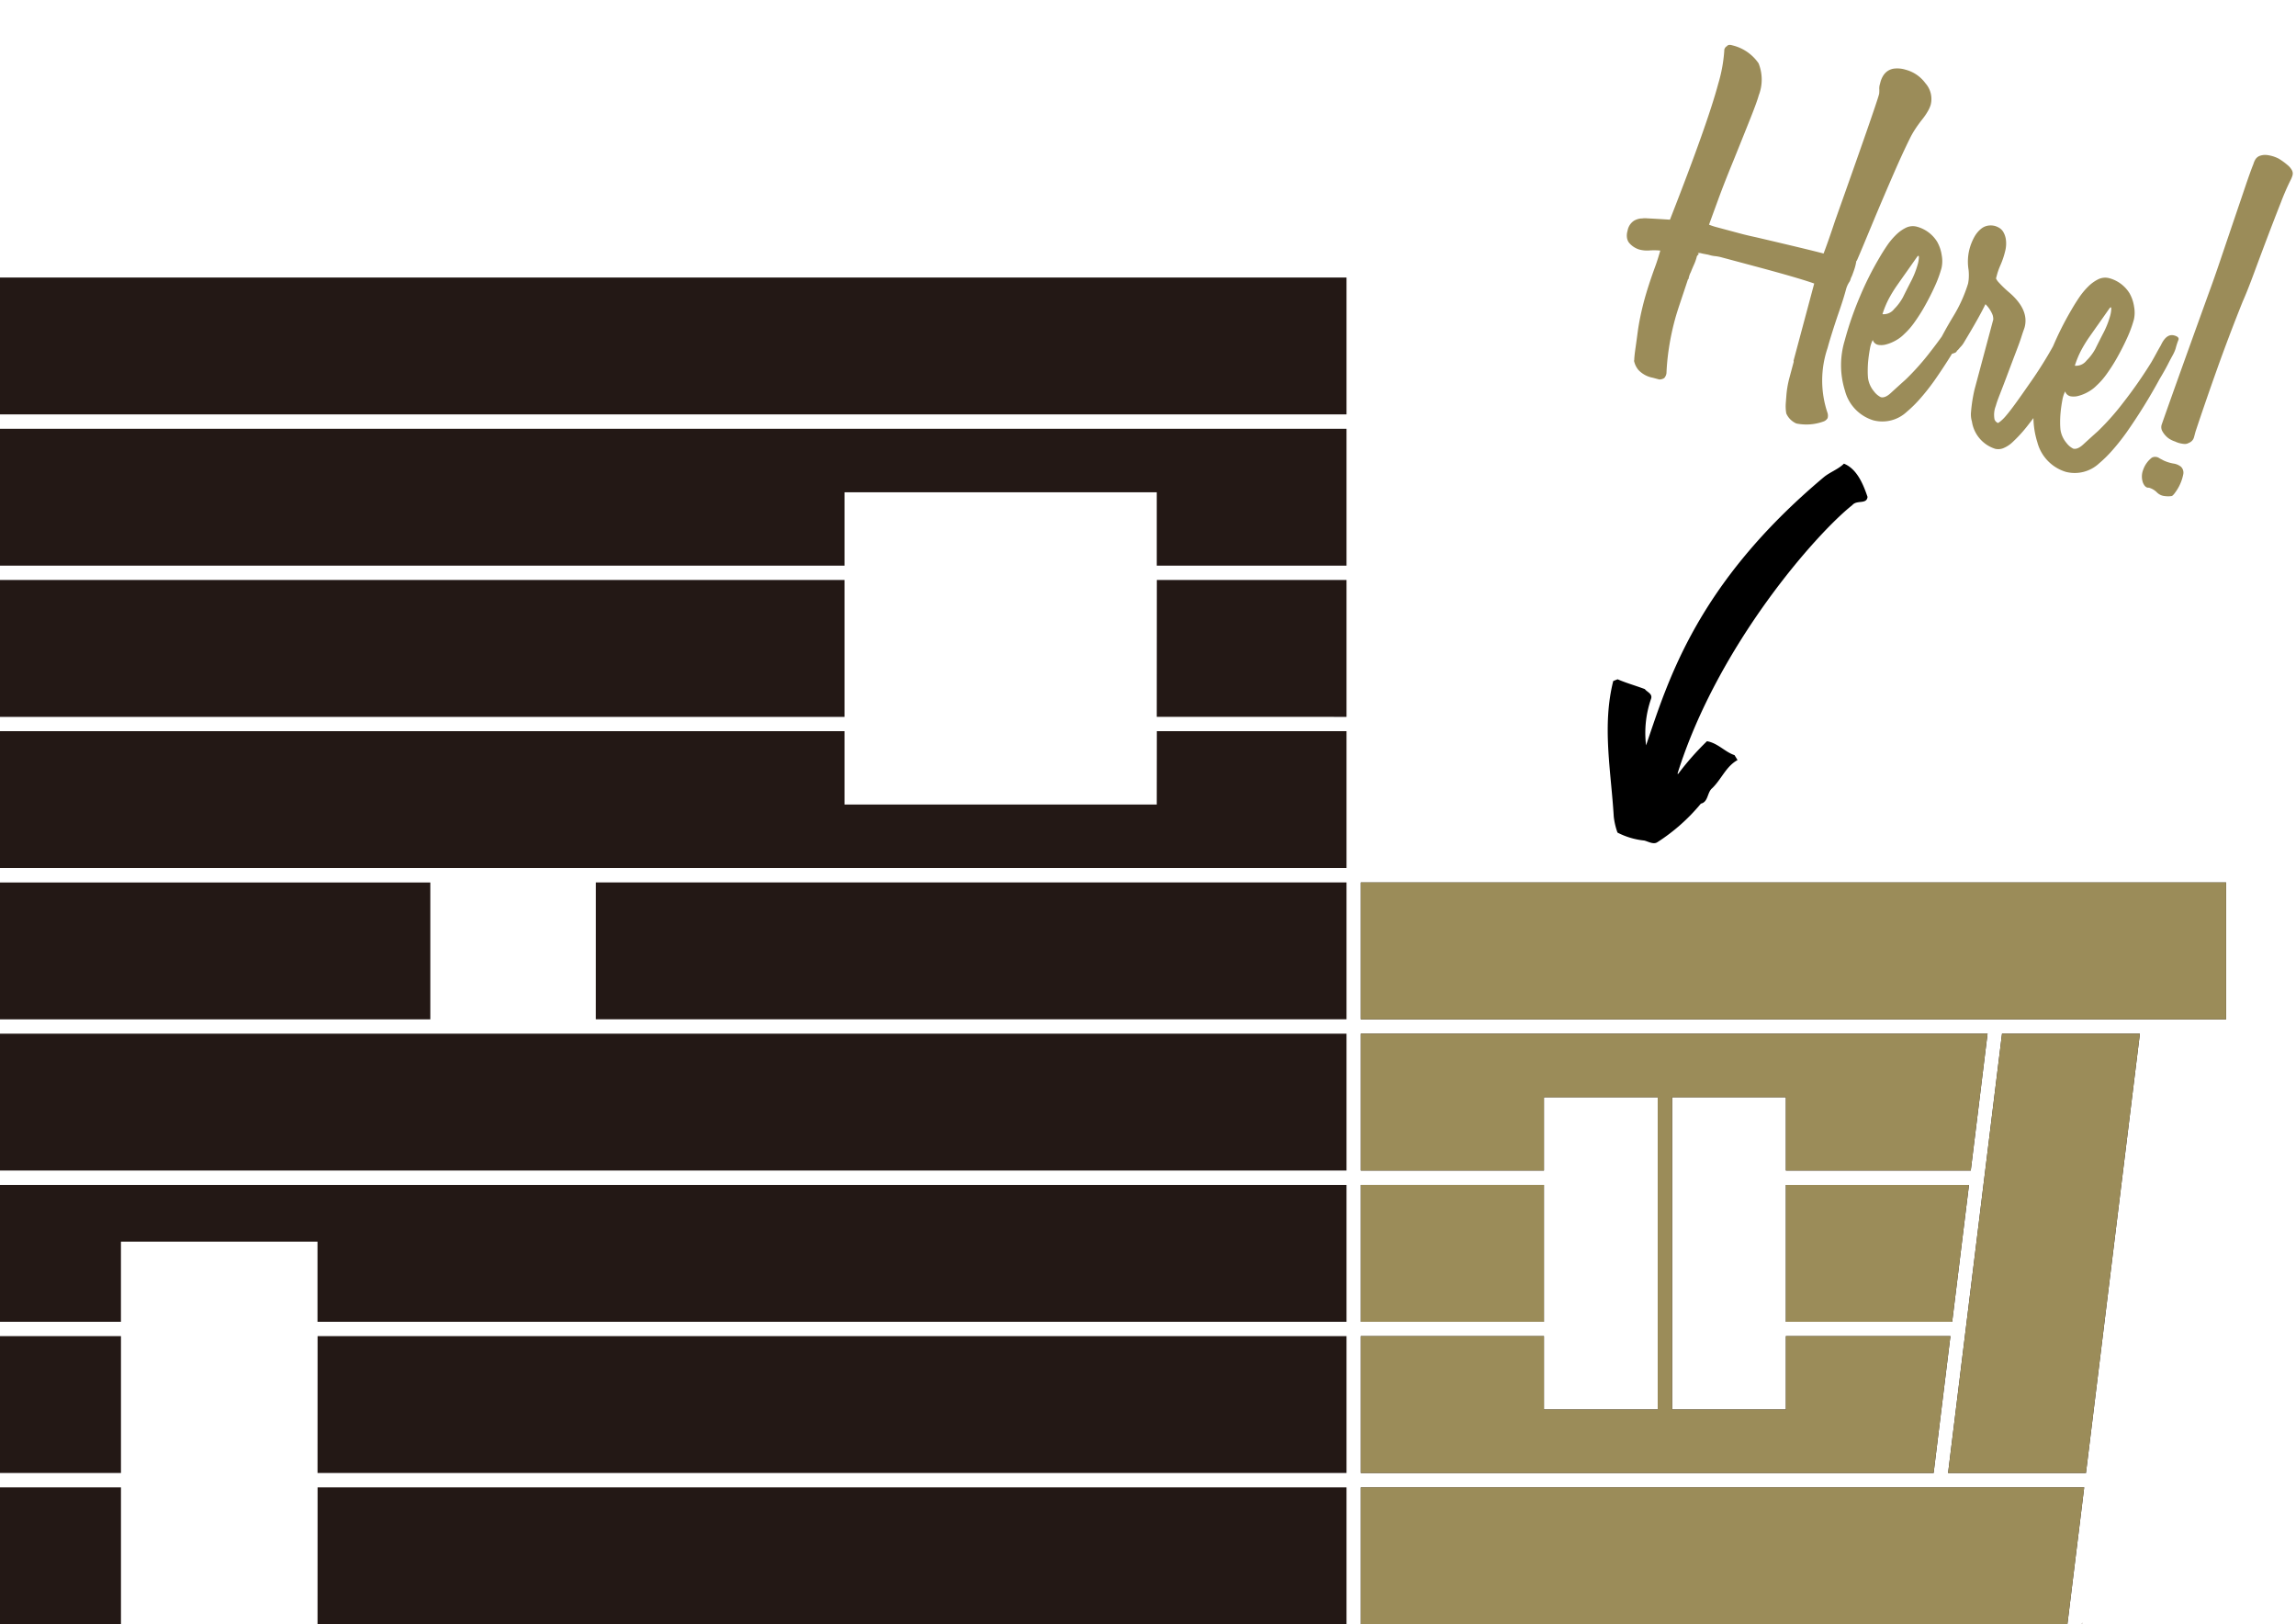
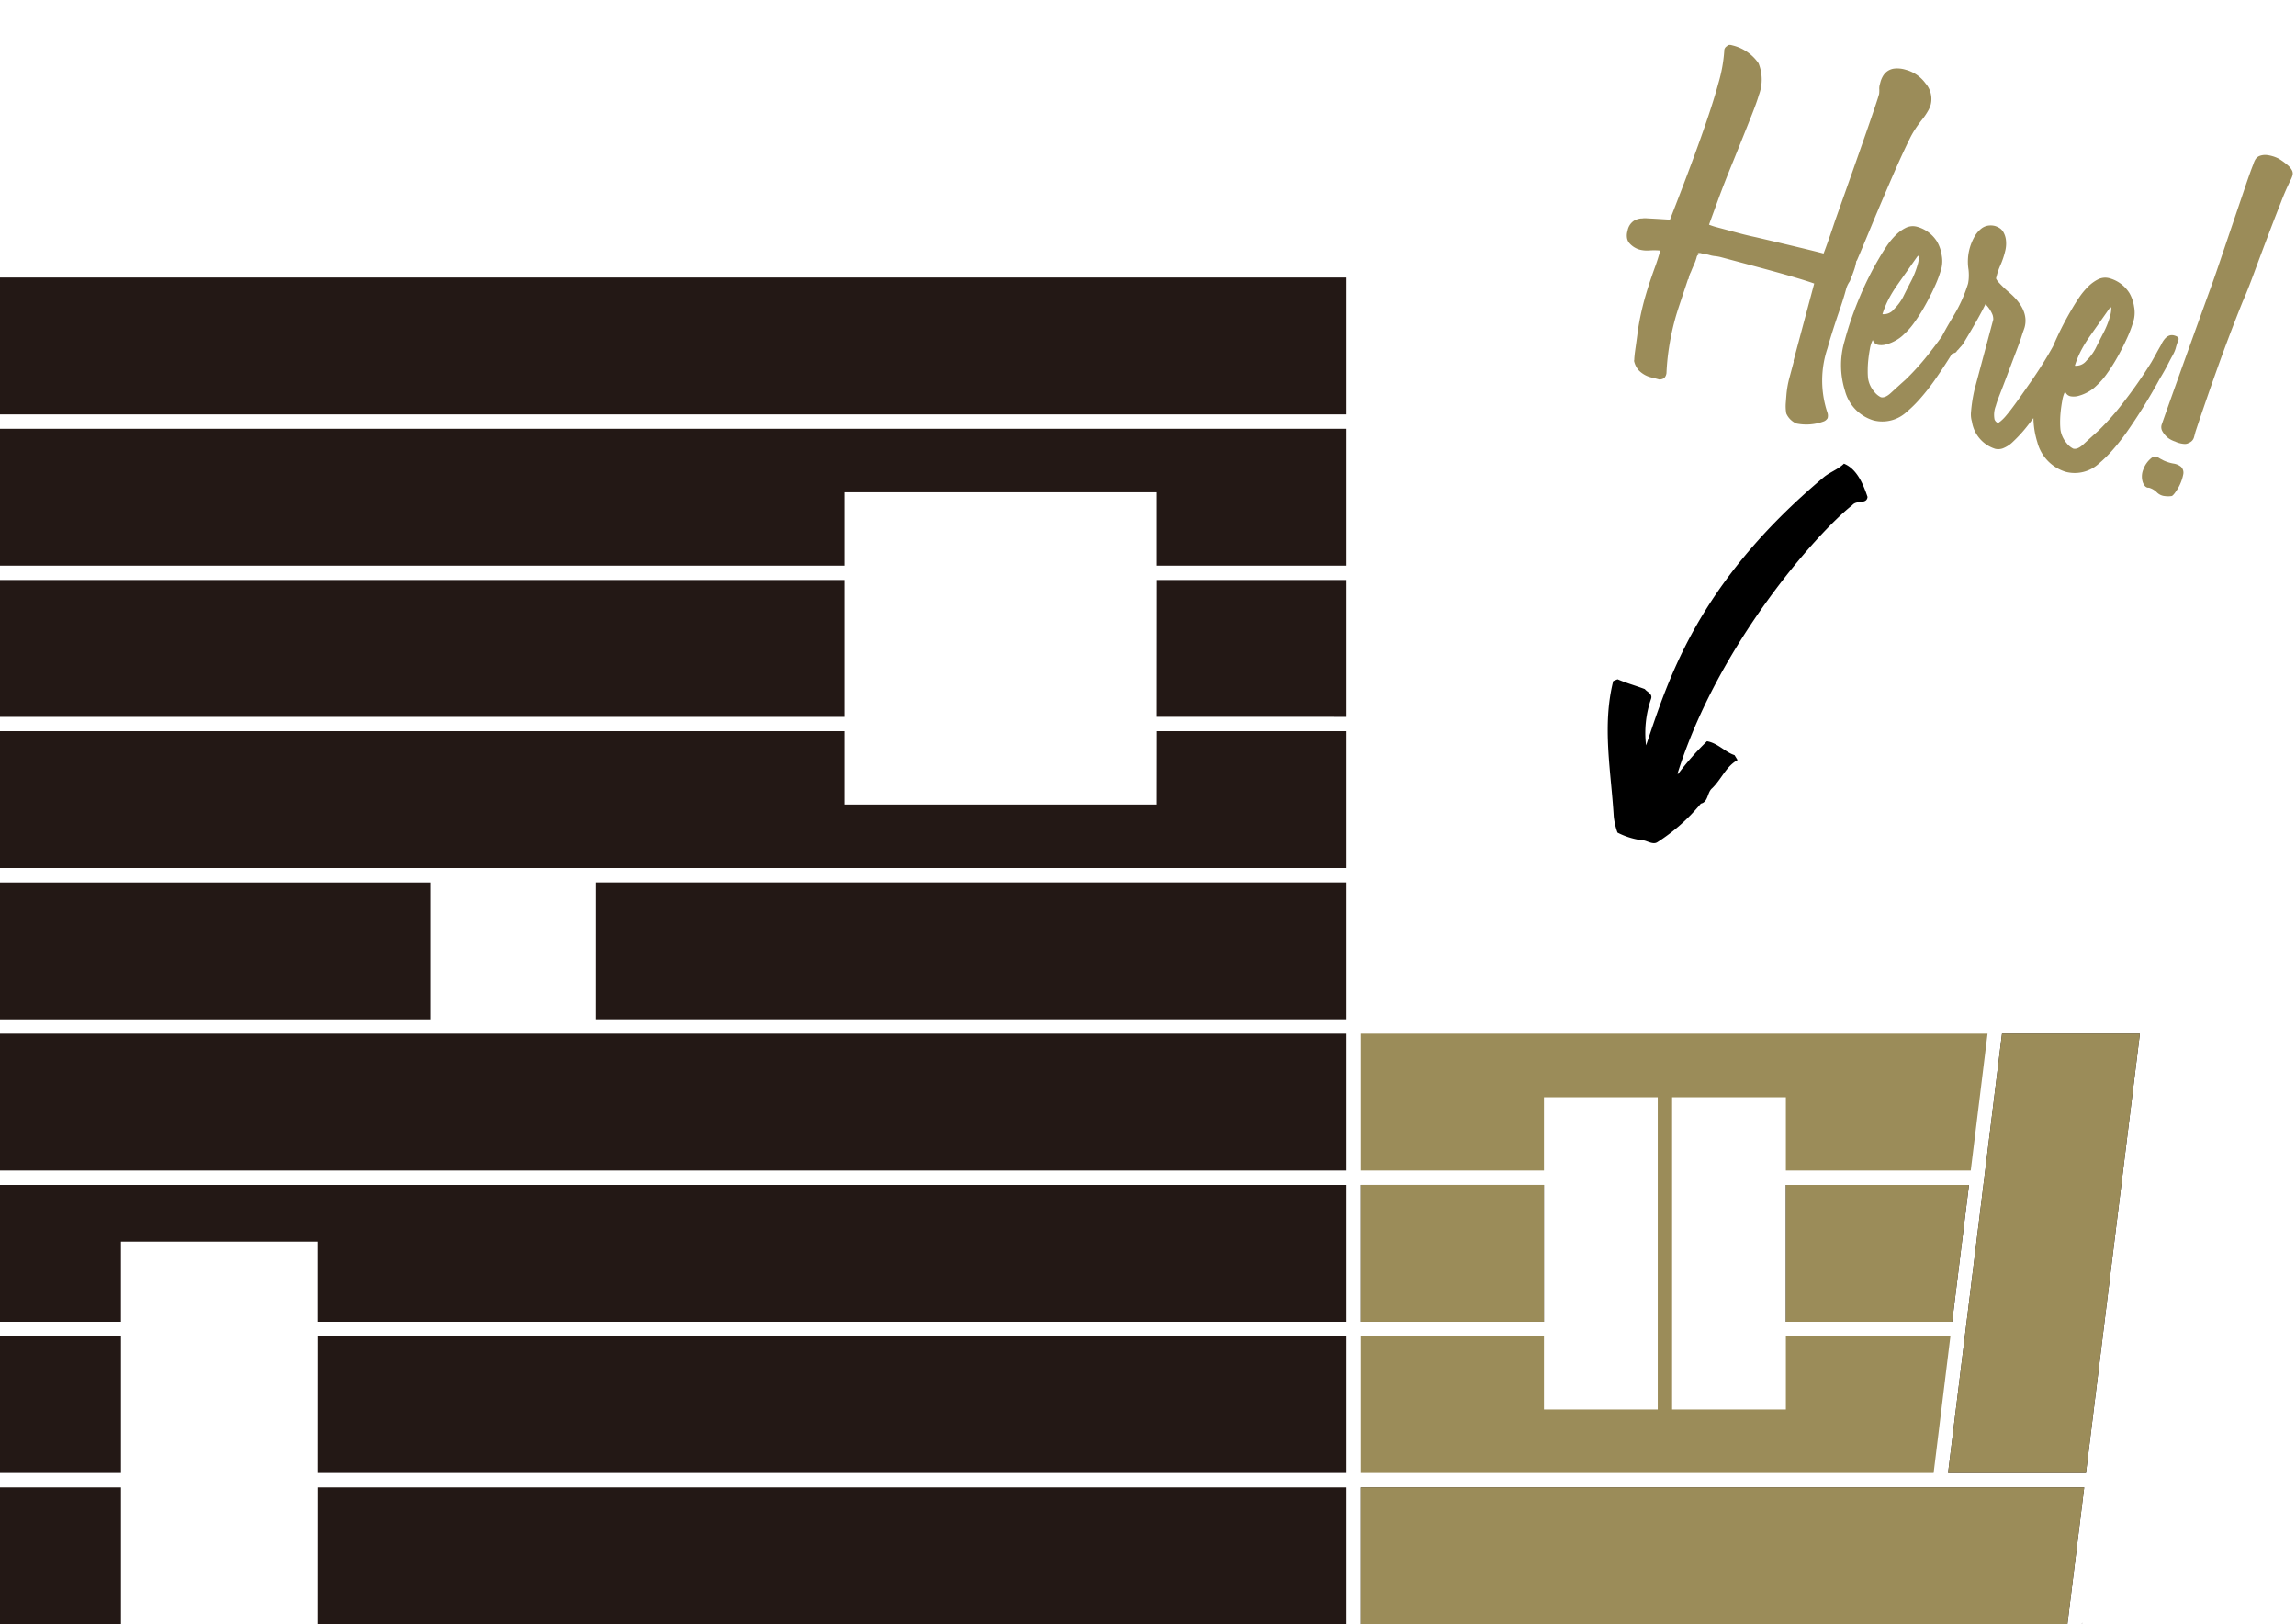
<svg xmlns="http://www.w3.org/2000/svg" width="223.011" height="157.736" viewBox="0 0 223.011 157.736">
  <g id="グループ_609" data-name="グループ 609" transform="translate(-448.212 -1929.578)">
    <path id="パス_4335" data-name="パス 4335" d="M-11.5-5.5A9.8,9.8,0,0,0-9.865.6a.9.9,0,0,1,.129.473.77.77,0,0,1-.258.387,4.873,4.873,0,0,1-2.536.9,1.886,1.886,0,0,1-1.2-.688,4.084,4.084,0,0,1-.3-.924q-.086-.451-.172-.924a9.527,9.527,0,0,1-.129-1.569V-3.31a.17.17,0,0,0-.021-.107.088.088,0,0,1-.021-.064v-7.737q-1.547-.129-5.932-.129h-3.439a3.813,3.813,0,0,0-.58.043,3.016,3.016,0,0,1-.408.043h-.344q-.473.043-.666.043a.569.569,0,0,0-.322.086q.043,0,.129.086a.335.335,0,0,0-.129.3,4.7,4.7,0,0,1-.064.774q-.064.387-.107.774a2.208,2.208,0,0,0-.043.731h-.043q-.086,1.461-.15,2.493t-.064,1.633a24.751,24.751,0,0,0,.15,2.816A21.958,21.958,0,0,0-25.984.9a.889.889,0,0,1-.086.516.864.864,0,0,1-.43.258h-.645a2.561,2.561,0,0,1-1.547-.365,2.039,2.039,0,0,1-.645-.752V.516a.588.588,0,0,0-.021-.129Q-29.38.3-29.423.043t-.107-.8q-.064-.537-.193-1.526-.086-.688-.129-1.419T-29.9-5.244q0-.774.043-1.633t.129-1.848q.043-.43.064-.967t.021-.752a6.144,6.144,0,0,0-1.01.258,2.934,2.934,0,0,1-.967.172h-.043a2.1,2.1,0,0,1-1.118-.387,1.07,1.07,0,0,1-.3-.387,1.549,1.549,0,0,1-.129-.688,1.456,1.456,0,0,1,.344-1.1,1.652,1.652,0,0,1,.645-.408.33.33,0,0,0,.129-.043,2.041,2.041,0,0,1,.387-.107l.817-.172q.516-.107,1.376-.279.559-4.986.838-8.468t.279-5.5a14.543,14.543,0,0,0-.258-3.224.491.491,0,0,1,.129-.516q.086-.215.43-.215H-28a4.292,4.292,0,0,1,2.88,1.032,4.25,4.25,0,0,1,.817,3.009q0,.6-.193,2.257t-.537,4.449q-.3,2.321-.451,4t-.236,2.665a6.7,6.7,0,0,0,.817.043h2.364q.688,0,1.5-.043,2.708-.086,4.384-.129t2.407-.043q.129-1.2.258-3.4.473-5.889.709-9.113t.236-3.783v-.086a3.56,3.56,0,0,0-.086-.387,1.456,1.456,0,0,1-.086-.451v-.365a2.407,2.407,0,0,1,.064-.473,1.608,1.608,0,0,1,.258-.58,1.478,1.478,0,0,1,.6-.473,2.718,2.718,0,0,1,1.139-.193,3.473,3.473,0,0,1,2.192.774,2.3,2.3,0,0,1,1.032,1.891A3.08,3.08,0,0,1-8-30.39a6.254,6.254,0,0,1-.365,1.075q-.258.6-.43,1.139a8.065,8.065,0,0,0-.258,1.01q-.3,1.5-.6,3.482t-.645,4.47q-.258,1.934-.408,3.052t-.236,1.676a.088.088,0,0,1-.021.064.088.088,0,0,0-.021.064,4.443,4.443,0,0,1,.021.752q-.021.365-.064.752a1.333,1.333,0,0,0-.043.322.878.878,0,0,1-.043.279,2.434,2.434,0,0,0-.129.774v.086q0,.989-.129,2.665Q-11.5-6.577-11.5-5.5ZM1.354-15.389q.559,0,.516.322a6.587,6.587,0,0,0-.043.838q0,.086-.021.279a4.361,4.361,0,0,1-.107.537q-.086.344-.215.946t-.387,1.5A53.616,53.616,0,0,1-.666-5.115,21.28,21.28,0,0,1-1.59-2.987,11.927,11.927,0,0,1-2.472-1.5,3.471,3.471,0,0,1-5.395.129a4.082,4.082,0,0,1-3.4-2.063A8.254,8.254,0,0,1-10.08-6.62a32.18,32.18,0,0,1,.322-4.513,30.492,30.492,0,0,1,.838-4.084q.172-.645.408-1.333a6.842,6.842,0,0,1,.58-1.268,3.7,3.7,0,0,1,.774-.946,1.54,1.54,0,0,1,1.032-.365,3.332,3.332,0,0,1,2.235.9,3.739,3.739,0,0,1,.774,1.161,3.079,3.079,0,0,1,.3,1.2,11.576,11.576,0,0,1-.172,1.891q-.172,1.032-.43,2.042A16.6,16.6,0,0,1-4-10.08a7.005,7.005,0,0,1-.666,1.354,3.546,3.546,0,0,1-.6.774,3.888,3.888,0,0,1-.8.623,1.764,1.764,0,0,1-.774.258.7.7,0,0,1-.623-.322,2.916,2.916,0,0,0-.043.9q.043.559.129,1.1a9.616,9.616,0,0,0,.215,1.01,7,7,0,0,0,.215.688,2.575,2.575,0,0,0,.9,1.1,1.873,1.873,0,0,0,.774.365q.43,0,.838-.645t1.053-1.633A24.424,24.424,0,0,0-1.741-7.78,43.632,43.632,0,0,0-.107-12.294q.129-.473.236-.924t.236-.924Q.58-15.389,1.354-15.389Zm-6.749-.9q-.344.946-.623,1.7t-.537,1.461a12.766,12.766,0,0,0-.43,1.44A9.03,9.03,0,0,0-7.2-10.058a1.277,1.277,0,0,0,.967-.774A4.891,4.891,0,0,0-5.7-12.165q.172-.86.365-1.741a8.5,8.5,0,0,0,.193-1.827A2.834,2.834,0,0,0-5.2-16.27Q-5.266-16.592-5.395-16.291ZM11.37-15.26a1.642,1.642,0,0,1,.58.193q.408.193.408,1.1,0,1.5-1.805,7.178-.731,2.149-1.29,3.439a13.625,13.625,0,0,1-1.01,1.977,2.874,2.874,0,0,1-.817.9,1.339,1.339,0,0,1-.666.215A3.29,3.29,0,0,1,3.89-2.235a2.374,2.374,0,0,1-.322-.86A14.8,14.8,0,0,1,3.331-5.33v-7.007a1.33,1.33,0,0,0-.172-.408,3.009,3.009,0,0,0-.946-.838q-.258,1.376-1.032,4.041A2.262,2.262,0,0,1,.924-8.9L.8-8.64a.5.5,0,0,1-.086.129.363.363,0,0,1-.215.3.431.431,0,0,1-.516.086L-.666-8.3a.616.616,0,0,1-.473-.6v-.15a2.067,2.067,0,0,1,.064-.387q.064-.279.193-.8t.387-1.419a13.955,13.955,0,0,0,.559-3.4q0-.086-.043-.408a4.96,4.96,0,0,0-.258-.924,4.882,4.882,0,0,1-.43-1.848,5.1,5.1,0,0,1,.172-1.461,2.659,2.659,0,0,1,.43-.881,1.427,1.427,0,0,1,.58-.451,1.674,1.674,0,0,1,.623-.129,1.836,1.836,0,0,1,.43.064,1.154,1.154,0,0,1,.494.279,1.977,1.977,0,0,1,.43.623,2.934,2.934,0,0,1,.236,1.053,8.041,8.041,0,0,1-.086,1.5,7.006,7.006,0,0,0-.086.9v.473a1.312,1.312,0,0,0,.344.3,11.151,11.151,0,0,0,1.247.688q2.321,1.118,2.321,2.88,0,.086-.021.322t-.043.709q-.021.473-.107,1.29T6.082-7.952q-.086.9-.15,1.5t-.107.989q-.043.387-.064.645T5.738-4.3a2.373,2.373,0,0,0,.215,1.29.587.587,0,0,0,.43.258q.043-.043.193-.236a4.139,4.139,0,0,0,.387-.688q.236-.494.559-1.333t.8-2.171a39.669,39.669,0,0,0,1.805-6.491,1.941,1.941,0,0,1,.516-1.29A1.214,1.214,0,0,1,11.37-15.26Zm9.328-.129q.559,0,.516.322a6.587,6.587,0,0,0-.043.838q0,.086-.021.279a4.361,4.361,0,0,1-.107.537q-.086.344-.215.946t-.387,1.5a53.616,53.616,0,0,1-1.762,5.846,21.279,21.279,0,0,1-.924,2.128A11.927,11.927,0,0,1,16.872-1.5,3.471,3.471,0,0,1,13.949.129a4.082,4.082,0,0,1-3.4-2.063A8.254,8.254,0,0,1,9.263-6.62a32.18,32.18,0,0,1,.322-4.513,30.492,30.492,0,0,1,.838-4.084q.172-.645.408-1.333a6.842,6.842,0,0,1,.58-1.268,3.7,3.7,0,0,1,.774-.946,1.54,1.54,0,0,1,1.032-.365,3.332,3.332,0,0,1,2.235.9,3.739,3.739,0,0,1,.774,1.161,3.079,3.079,0,0,1,.3,1.2,11.576,11.576,0,0,1-.172,1.891q-.172,1.032-.43,2.042a16.6,16.6,0,0,1-.58,1.848,7.005,7.005,0,0,1-.666,1.354,3.546,3.546,0,0,1-.6.774,3.888,3.888,0,0,1-.8.623,1.764,1.764,0,0,1-.774.258.7.7,0,0,1-.623-.322,2.916,2.916,0,0,0-.043.9q.043.559.129,1.1a9.616,9.616,0,0,0,.215,1.01A7,7,0,0,0,12.4-3.7a2.575,2.575,0,0,0,.9,1.1,1.873,1.873,0,0,0,.774.365q.43,0,.838-.645t1.053-1.633A24.424,24.424,0,0,0,17.6-7.78a43.632,43.632,0,0,0,1.633-4.513q.129-.473.236-.924t.236-.924Q19.923-15.389,20.7-15.389Zm-6.749-.9q-.344.946-.623,1.7t-.537,1.461a12.766,12.766,0,0,0-.43,1.44,9.03,9.03,0,0,0-.215,1.633,1.277,1.277,0,0,0,.967-.774,4.891,4.891,0,0,0,.537-1.333q.172-.86.365-1.741a8.5,8.5,0,0,0,.193-1.827,2.834,2.834,0,0,0-.064-.537Q14.078-16.592,13.949-16.291ZM23.491-5.459a2.407,2.407,0,0,1-.473-.064,1.837,1.837,0,0,1-.58-.236,2.136,2.136,0,0,1-.473-.387.8.8,0,0,1-.193-.559q.086-1.2.365-4.6t.752-8.941q.129-1.376.258-3.374t.258-3.955q.129-1.956.236-3.589t.193-2.278a1.962,1.962,0,0,1,.064-.473.844.844,0,0,1,.3-.451,1.533,1.533,0,0,1,.688-.279,3.4,3.4,0,0,1,1.182.043,6.5,6.5,0,0,1,1.053.408,1.6,1.6,0,0,1,.516.387.655.655,0,0,1,.15.408,2.187,2.187,0,0,1-.043.43,23.668,23.668,0,0,0-.365,2.407q-.193,1.676-.387,3.589t-.365,3.761q-.172,1.848-.344,2.923-.43,3.568-.709,7.007t-.451,6.4v.516a.817.817,0,0,1-.344.688.757.757,0,0,1-.408.215,2.525,2.525,0,0,1-.451.043,2.184,2.184,0,0,1-.344-.021Q23.448-5.459,23.491-5.459Zm1.376,4.427q-.215.688-.365.774a2.309,2.309,0,0,1-.623.172,1.238,1.238,0,0,1-.86-.15,1.77,1.77,0,0,0-.86-.236q-.344.129-.688-.322a1.8,1.8,0,0,1-.3-1.225,2.522,2.522,0,0,1,.516-1.354.717.717,0,0,1,.645-.15,1.987,1.987,0,0,0,.236.064q.107.021.279.064a3.87,3.87,0,0,0,.989.043,1.538,1.538,0,0,1,.8.107.8.8,0,0,1,.408.645A4.339,4.339,0,0,1,24.867-1.032Z" transform="translate(635.41 1971.666) rotate(14.986)" fill="#9b8c59" />
    <path id="パス_688" data-name="パス 688" d="M4275.92,2011.206c.368.085.888.419,1.274.161a18.243,18.243,0,0,0,4.223-3.744c.733-.164.6-1.088,1.1-1.5.911-.879,1.326-2.1,2.463-2.734l-.293-.476c-.919-.3-1.629-1.178-2.677-1.352a26.682,26.682,0,0,0-2.8,3.177l-.062-.026c3.906-12.478,13.49-23.321,16.974-26.076.454-.542,1.4-.043,1.484-.8-.42-1.249-1.037-2.728-2.293-3.231-.551.554-1.37.823-1.969,1.326-12.346,10.377-15.1,19.739-17.249,26.031a10.068,10.068,0,0,1,.475-4.49c.2-.519-.373-.675-.595-.973-1-.374-1.745-.566-2.646-.953l-.422.168c-1.1,4.352-.212,8.763.05,13.165a6.651,6.651,0,0,0,.363,1.555A7.268,7.268,0,0,0,4275.92,2011.206Z" transform="translate(-3668)" />
    <g id="グループ_347" data-name="グループ 347" transform="translate(-3668)">
      <path id="パス_749" data-name="パス 749" d="M4116.212,2059.337h11.75v13.291h-11.75Zm0,27.977h11.75v-13.291h-11.75Zm30.842,0H4247v-13.291h-99.941Zm0-14.686H4247v-13.291h-99.941Zm10.955-57.351h-41.8v13.292h41.8Zm-41.8,42.665h11.75v-7.784h19.092v7.784H4247V2044.65H4116.212Zm82.032-72.038h-82.032V1999.2h82.032Zm-82.032-16.081H4247v-13.291H4116.212Zm57.878,60.141h-57.878v13.291H4247v-13.291Zm0-1.4H4247v-13.292H4174.09Zm54.482-20.855h-30.328v-7.123h-82.032v13.291H4247v-13.291h-18.423Zm-112.36-23.2h82.032v-7.123h30.328v7.123H4247v-13.291H4116.212Zm112.36,14.687H4247V1985.9h-18.423Z" fill="#231815" />
      <rect id="長方形_135" data-name="長方形 135" width="17.786" height="13.291" transform="translate(4248.391 2044.65)" fill="#231815" />
-       <path id="パス_750" data-name="パス 750" d="M4305.657,2059.337h-15.982v7.123h-11.051v-30.327h11.051v7.123h17.957l1.632-13.291h-60.873v13.291h17.786v-7.123h11.051v30.327h-11.051v-7.123h-17.786v13.291h55.634Z" fill="#231815" />
      <path id="パス_751" data-name="パス 751" d="M4289.675,2057.942h16.153l1.632-13.291h-17.785Z" fill="#231815" />
      <path id="パス_752" data-name="パス 752" d="M4248.391,2087.314h68.627l1.632-13.291h-70.259Z" fill="#231815" />
-       <rect id="長方形_136" data-name="長方形 136" width="84.041" height="13.291" transform="translate(4248.391 2015.277)" fill="#231815" />
      <path id="パス_753" data-name="パス 753" d="M4305.43,2072.628h13.391l5.239-42.664h-13.391Z" fill="#231815" />
      <path id="パス_754" data-name="パス 754" d="M4318.445,2087.314v-.176l-.021.176Z" fill="#231815" />
      <rect id="長方形_137" data-name="長方形 137" width="17.786" height="13.291" transform="translate(4248.391 2044.65)" fill="#9b8c59" />
      <path id="パス_755" data-name="パス 755" d="M4305.657,2059.337h-15.982v7.123h-11.051v-30.327h11.051v7.123h17.957l1.632-13.291h-60.873v13.291h17.786v-7.123h11.051v30.327h-11.051v-7.123h-17.786v13.291h55.634Z" fill="#9b8c59" />
      <path id="パス_756" data-name="パス 756" d="M4289.675,2057.942h16.153l1.632-13.291h-17.785Z" fill="#9b8c59" />
      <path id="パス_757" data-name="パス 757" d="M4248.391,2087.314h68.627l1.632-13.291h-70.259Z" fill="#9b8c59" />
-       <rect id="長方形_138" data-name="長方形 138" width="84.041" height="13.291" transform="translate(4248.391 2015.277)" fill="#9b8c59" />
      <path id="パス_758" data-name="パス 758" d="M4305.43,2072.628h13.391l5.239-42.664h-13.391Z" fill="#9b8c59" />
-       <path id="パス_759" data-name="パス 759" d="M4318.445,2087.314v-.176l-.021.176Z" fill="#9b8c59" />
    </g>
  </g>
</svg>